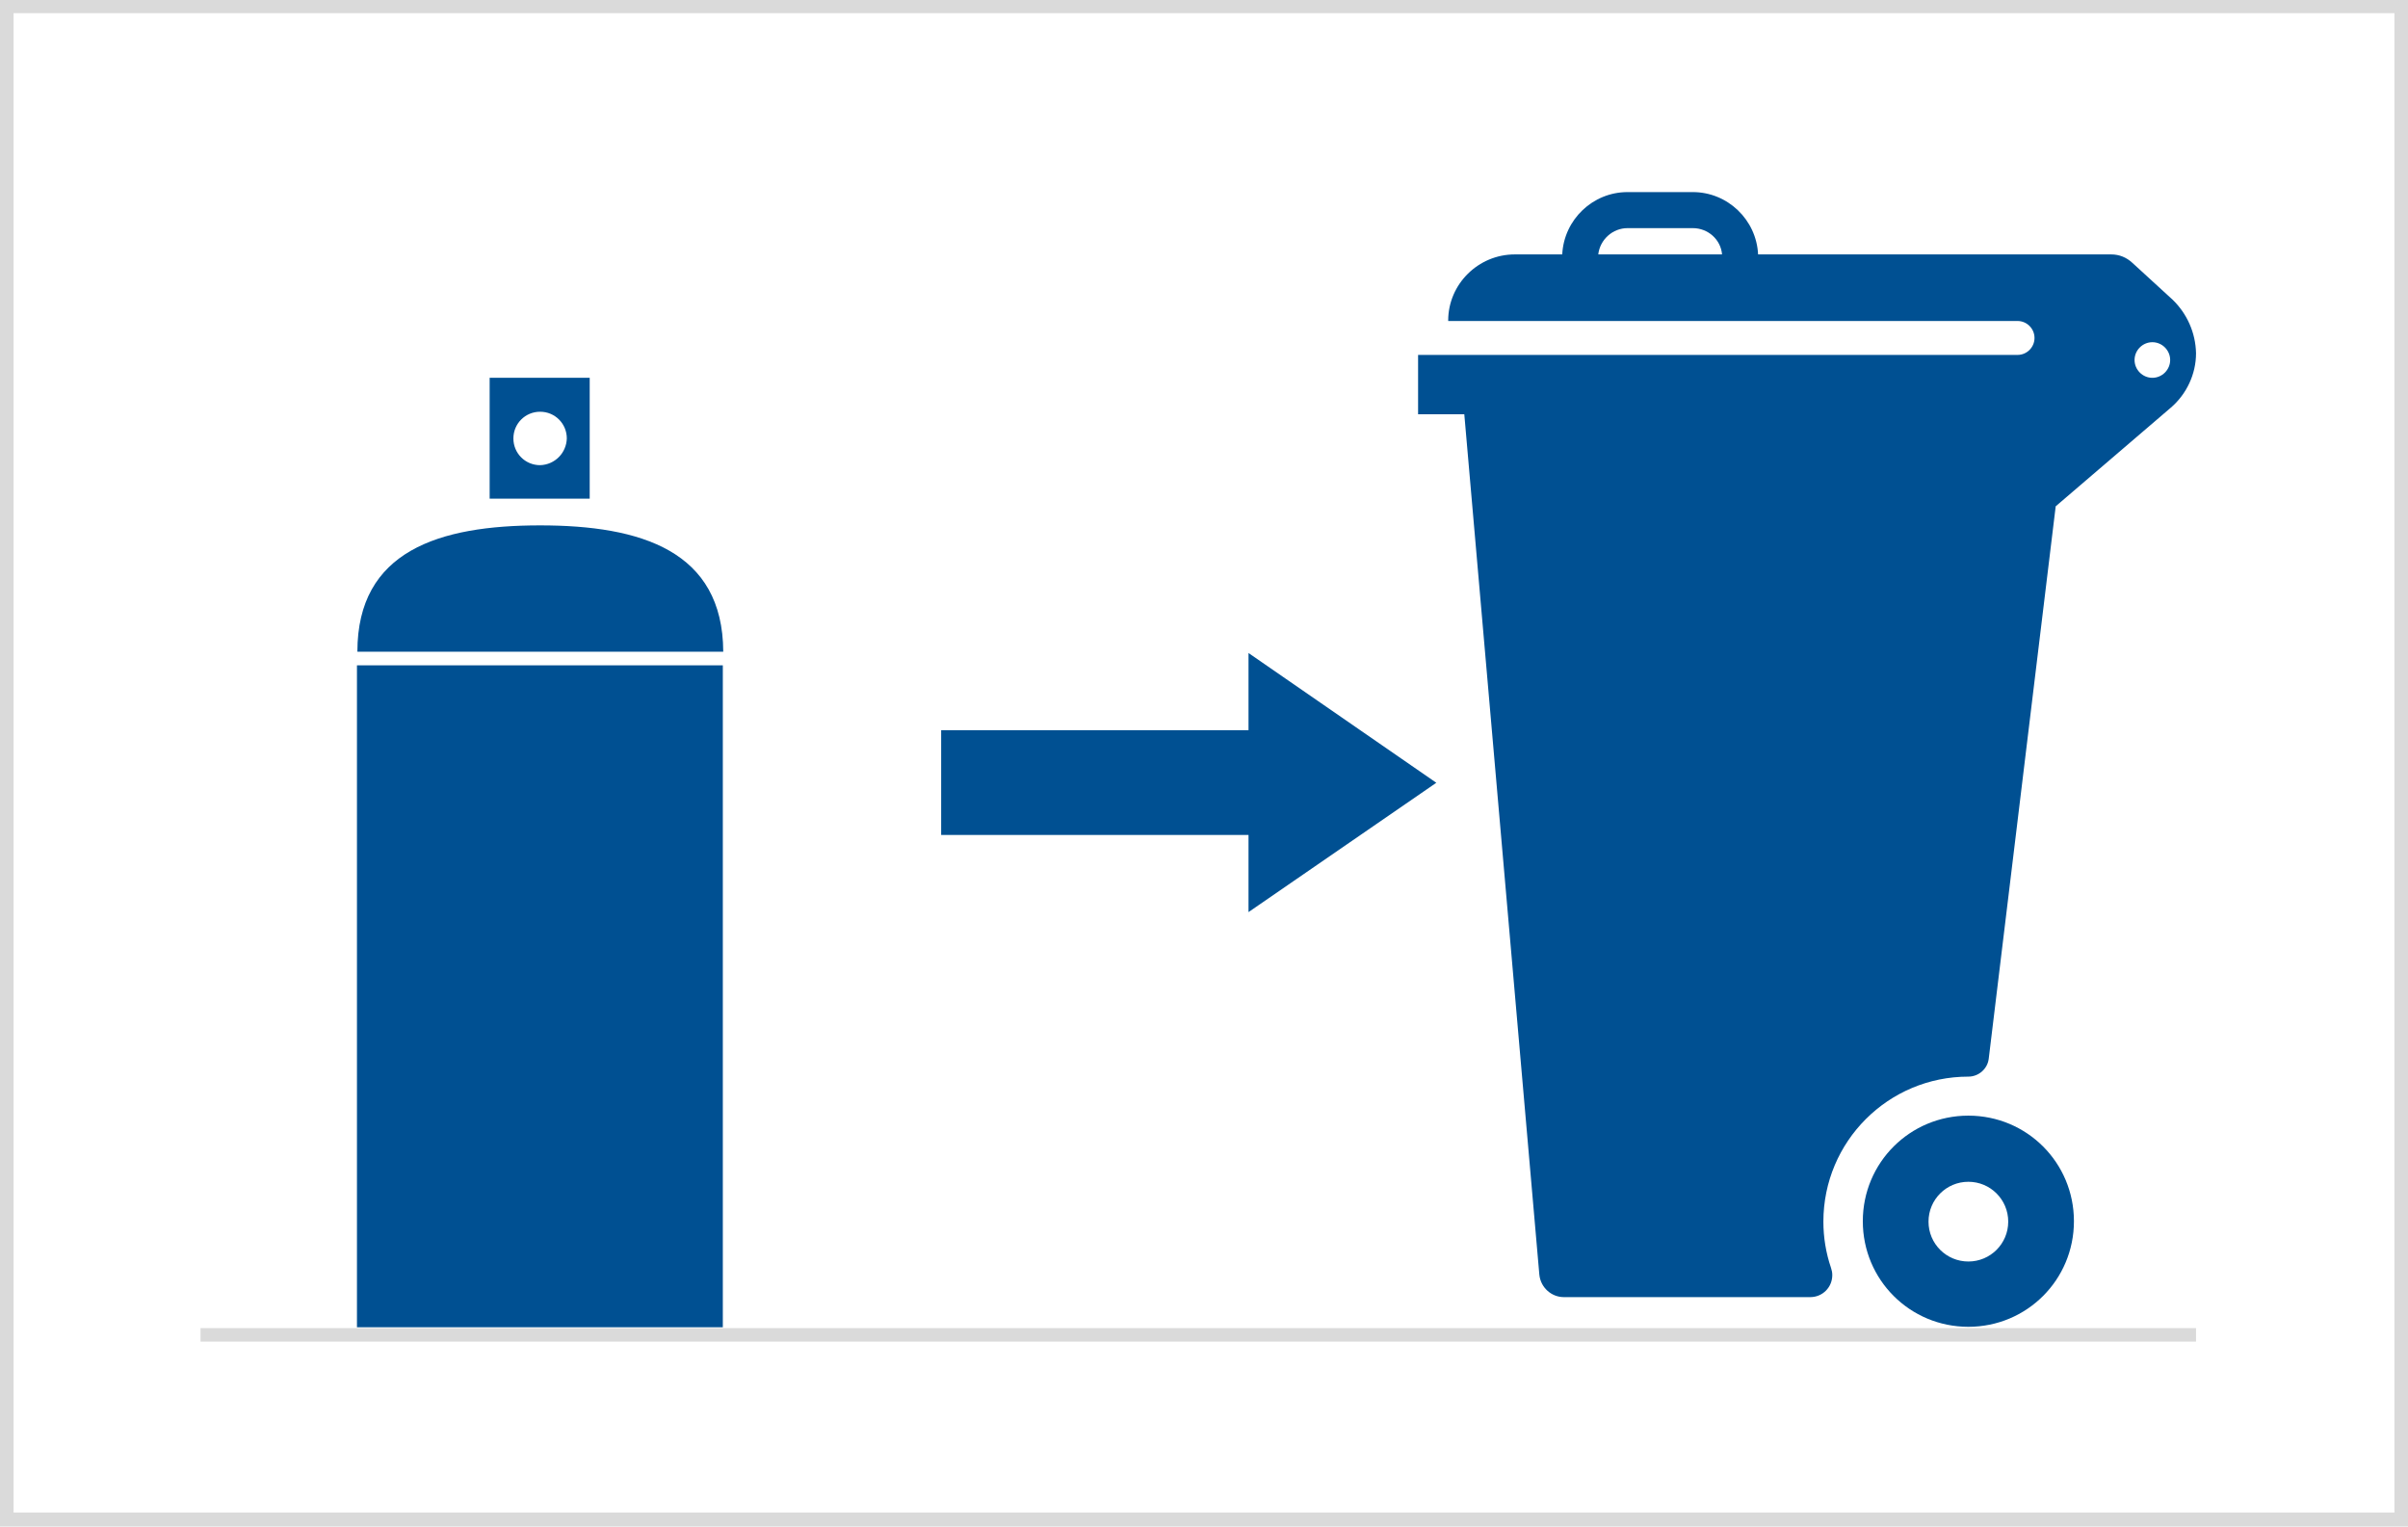
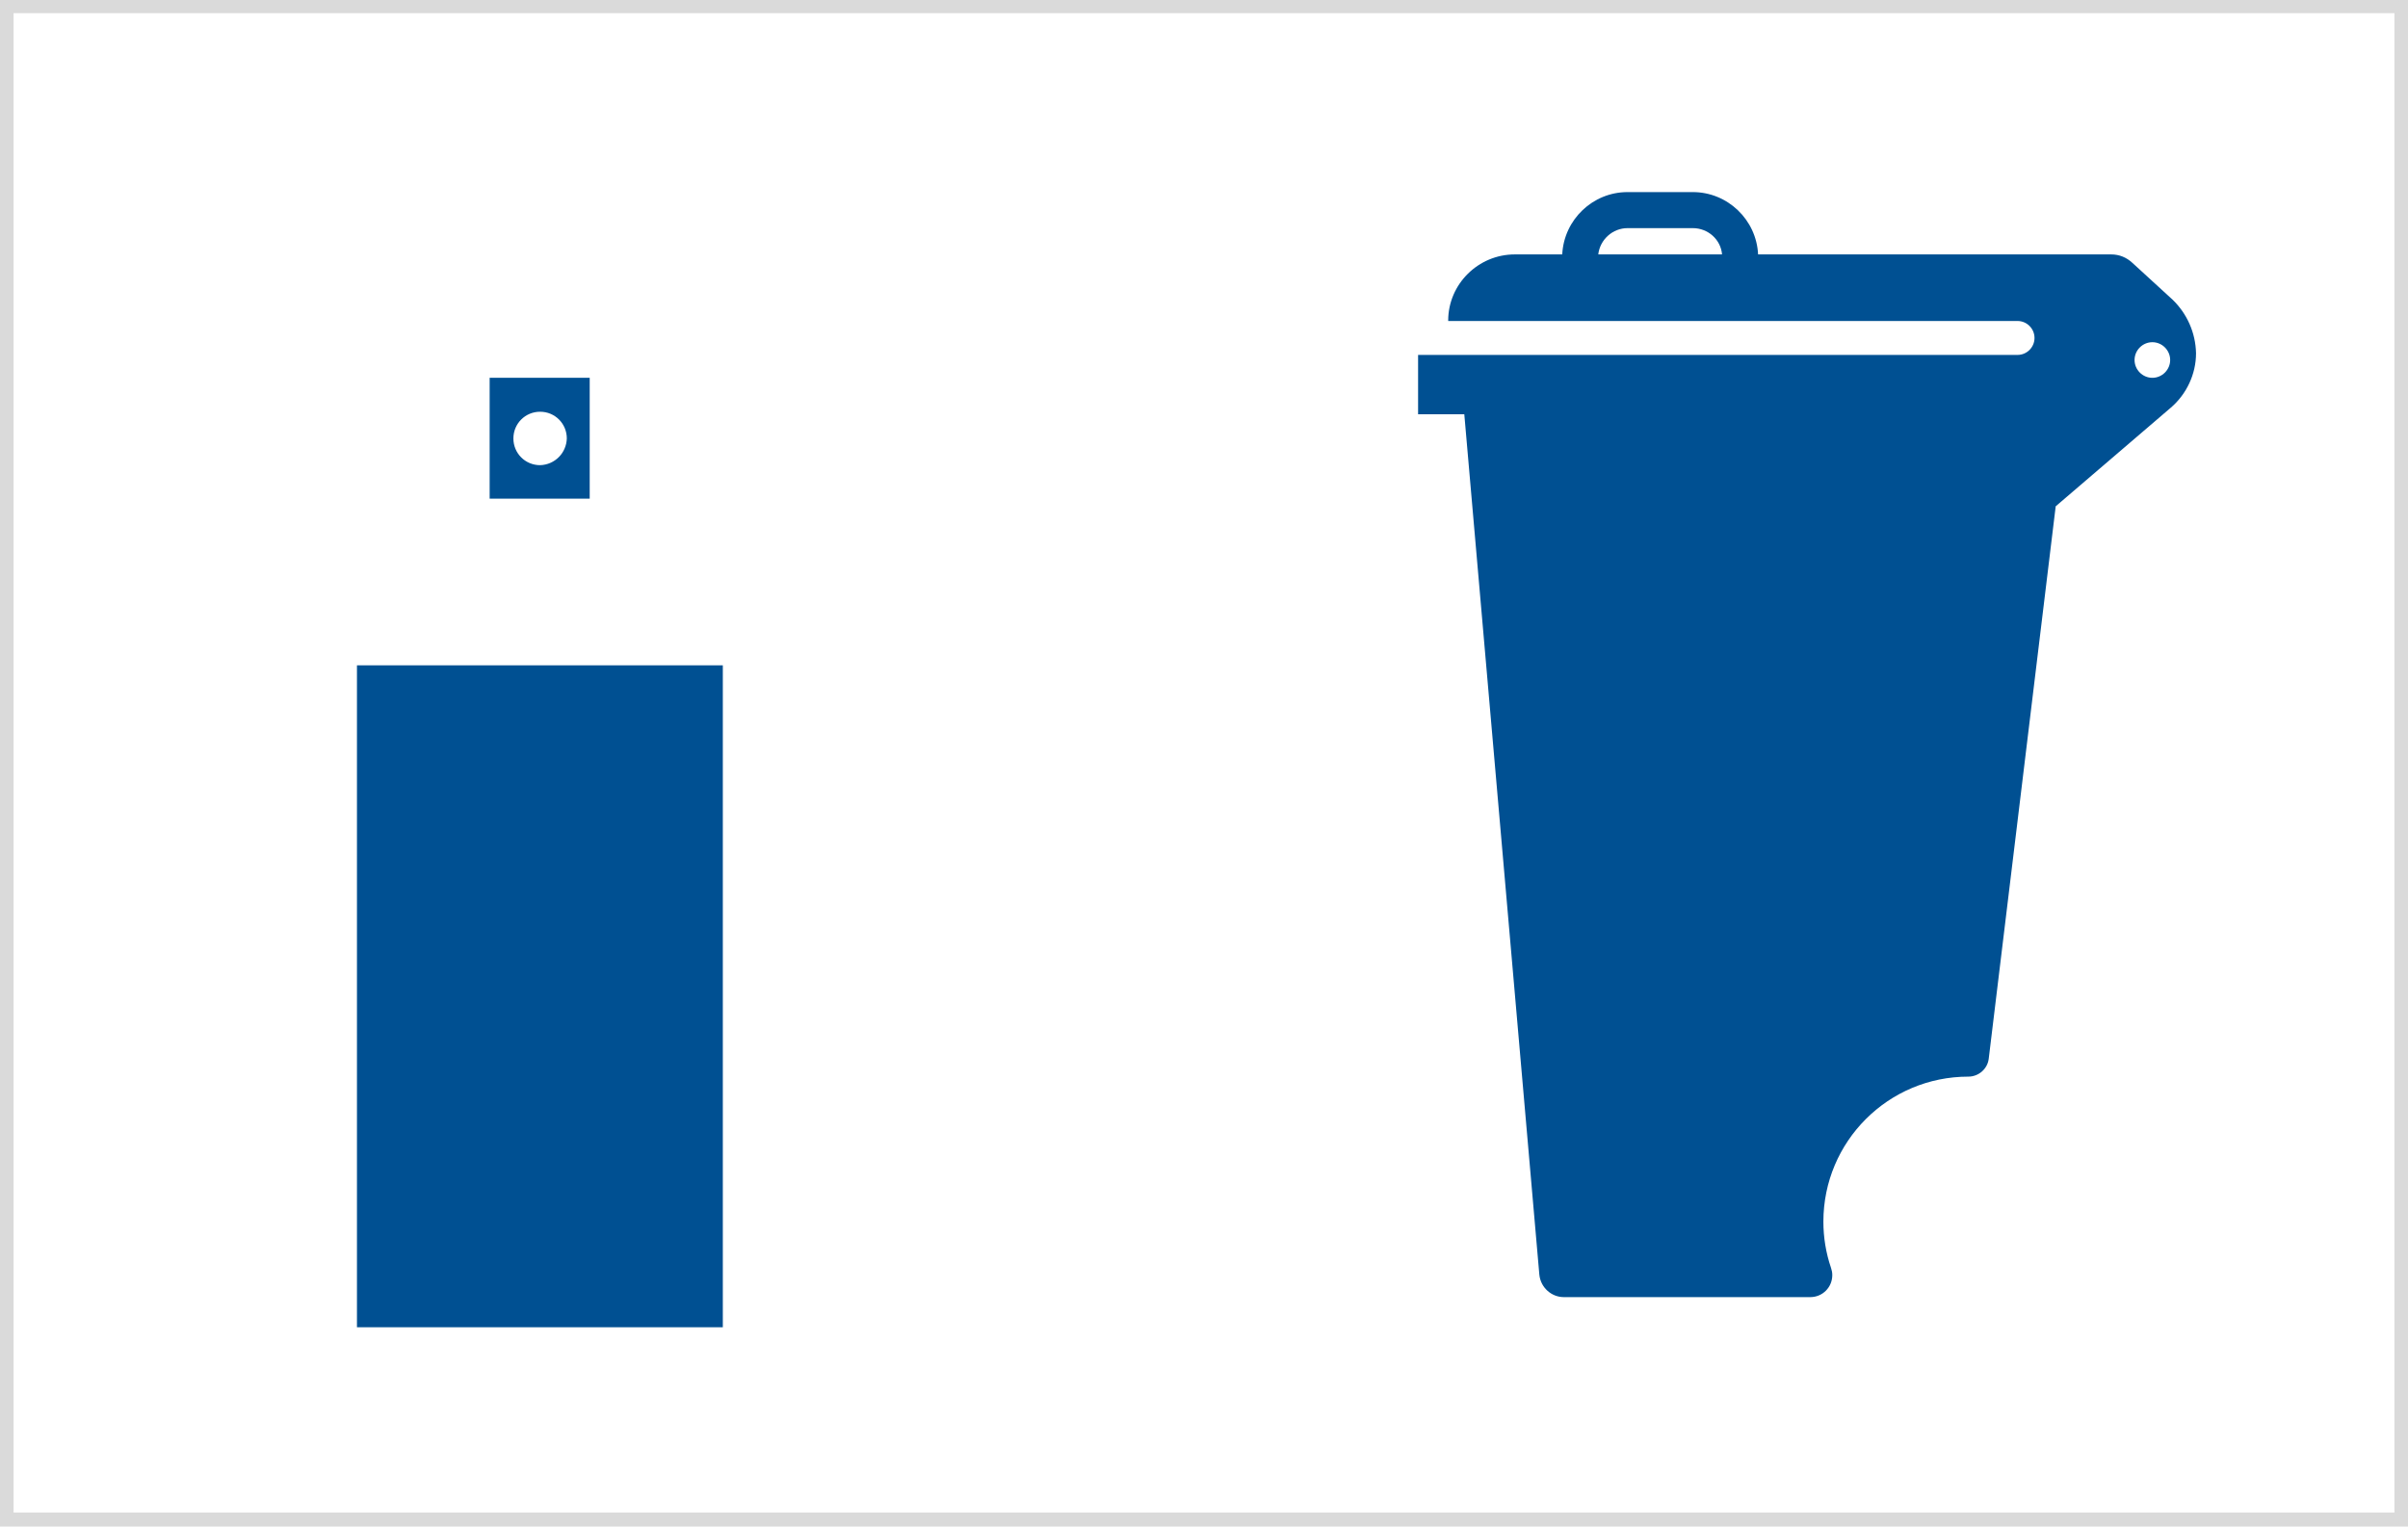
<svg xmlns="http://www.w3.org/2000/svg" version="1.1" id="Layer_1" x="0px" y="0px" viewBox="0 0 568 360" style="enable-background:new 0 0 568 360;" xml:space="preserve">
  <style type="text/css">
	.st0{fill:#DADADA;}
	.st1{fill:none;stroke:#DADADA;stroke-width:3.18;stroke-miterlimit:10;}
	.st2{fill:#005092;}
</style>
  <title>aerosol illustrations all</title>
  <path class="st0" d="M564.8,3.1v353.6H3.2V3.1H564.8z M568,0H0v360h568V0z" />
-   <path class="st1" d="M518,314.8H47.3" />
  <g>
    <path class="st2" d="M84.2,156.9h86.3V313H84.2V156.9z" />
-     <path class="st2" d="M127.4,123.9c-23.8,0-43.1,6-43.1,29.8h86.3C170.5,129.9,151.2,123.9,127.4,123.9L127.4,123.9z" />
    <path class="st2" d="M139.1,89.1h-23.6v28.5h23.6L139.1,89.1z M127.4,109.7c-3.5,0-6.3-2.8-6.3-6.3s2.8-6.3,6.3-6.3   c3.5,0,6.3,2.8,6.3,6.3v0C133.6,106.8,130.9,109.6,127.4,109.7L127.4,109.7z" />
  </g>
  <g>
-     <path class="st2" d="M464.3,263.1c-13.8,0-24.9,11.1-24.9,24.9c0,13.8,11.1,24.9,24.9,24.9c13.8,0,24.9-11.1,24.9-24.9   S478.1,263.1,464.3,263.1L464.3,263.1z M464.3,297.5c-5.2,0-9.4-4.2-9.4-9.4s4.2-9.4,9.4-9.4s9.4,4.2,9.4,9.4l0,0   C473.7,293.3,469.5,297.5,464.3,297.5C464.3,297.5,464.3,297.5,464.3,297.5z" />
    <path class="st2" d="M512.5,70.7L503,62c-1.4-1.3-3.1-2-5-2h-83.3c-0.4-8.2-7.2-14.7-15.4-14.7h-15.4c-8.2,0-15,6.5-15.4,14.7   h-11.2c-8.6,0-15.7,7-15.7,15.6c0,0,0,0.1,0,0.1h134.3c2.2,0,4,1.8,4,4s-1.8,4-4,4H334.5v14h10.9l17.7,202.9c0.3,3,2.8,5.3,5.8,5.3   H427c2.9,0,5.2-2.3,5.2-5.2c0-0.6-0.1-1.1-0.3-1.7c-1.2-3.5-1.8-7.2-1.8-10.9c0-18.9,15.3-34.2,34.2-34.2c0,0,0,0,0,0   c2.4,0,4.5-1.8,4.8-4.2l15.8-130.3l27.2-23.3c3.7-3.2,5.9-7.9,5.9-12.8C517.9,78.5,515.9,74,512.5,70.7z M383.9,53.8h15.4   c3.6,0,6.6,2.7,6.9,6.2H377C377.4,56.5,380.4,53.8,383.9,53.8z M507.7,89.1c-2.3,0-4.2-1.9-4.2-4.2s1.9-4.2,4.2-4.2   c2.3,0,4.2,1.9,4.2,4.2c0,0,0,0,0,0C511.9,87.2,510,89.1,507.7,89.1z" />
  </g>
-   <polygon class="st2" points="338.8,184.6 294.5,154 294.5,172.2 222,172.2 222,196.9 294.5,196.9 294.5,215.1 " />
</svg>